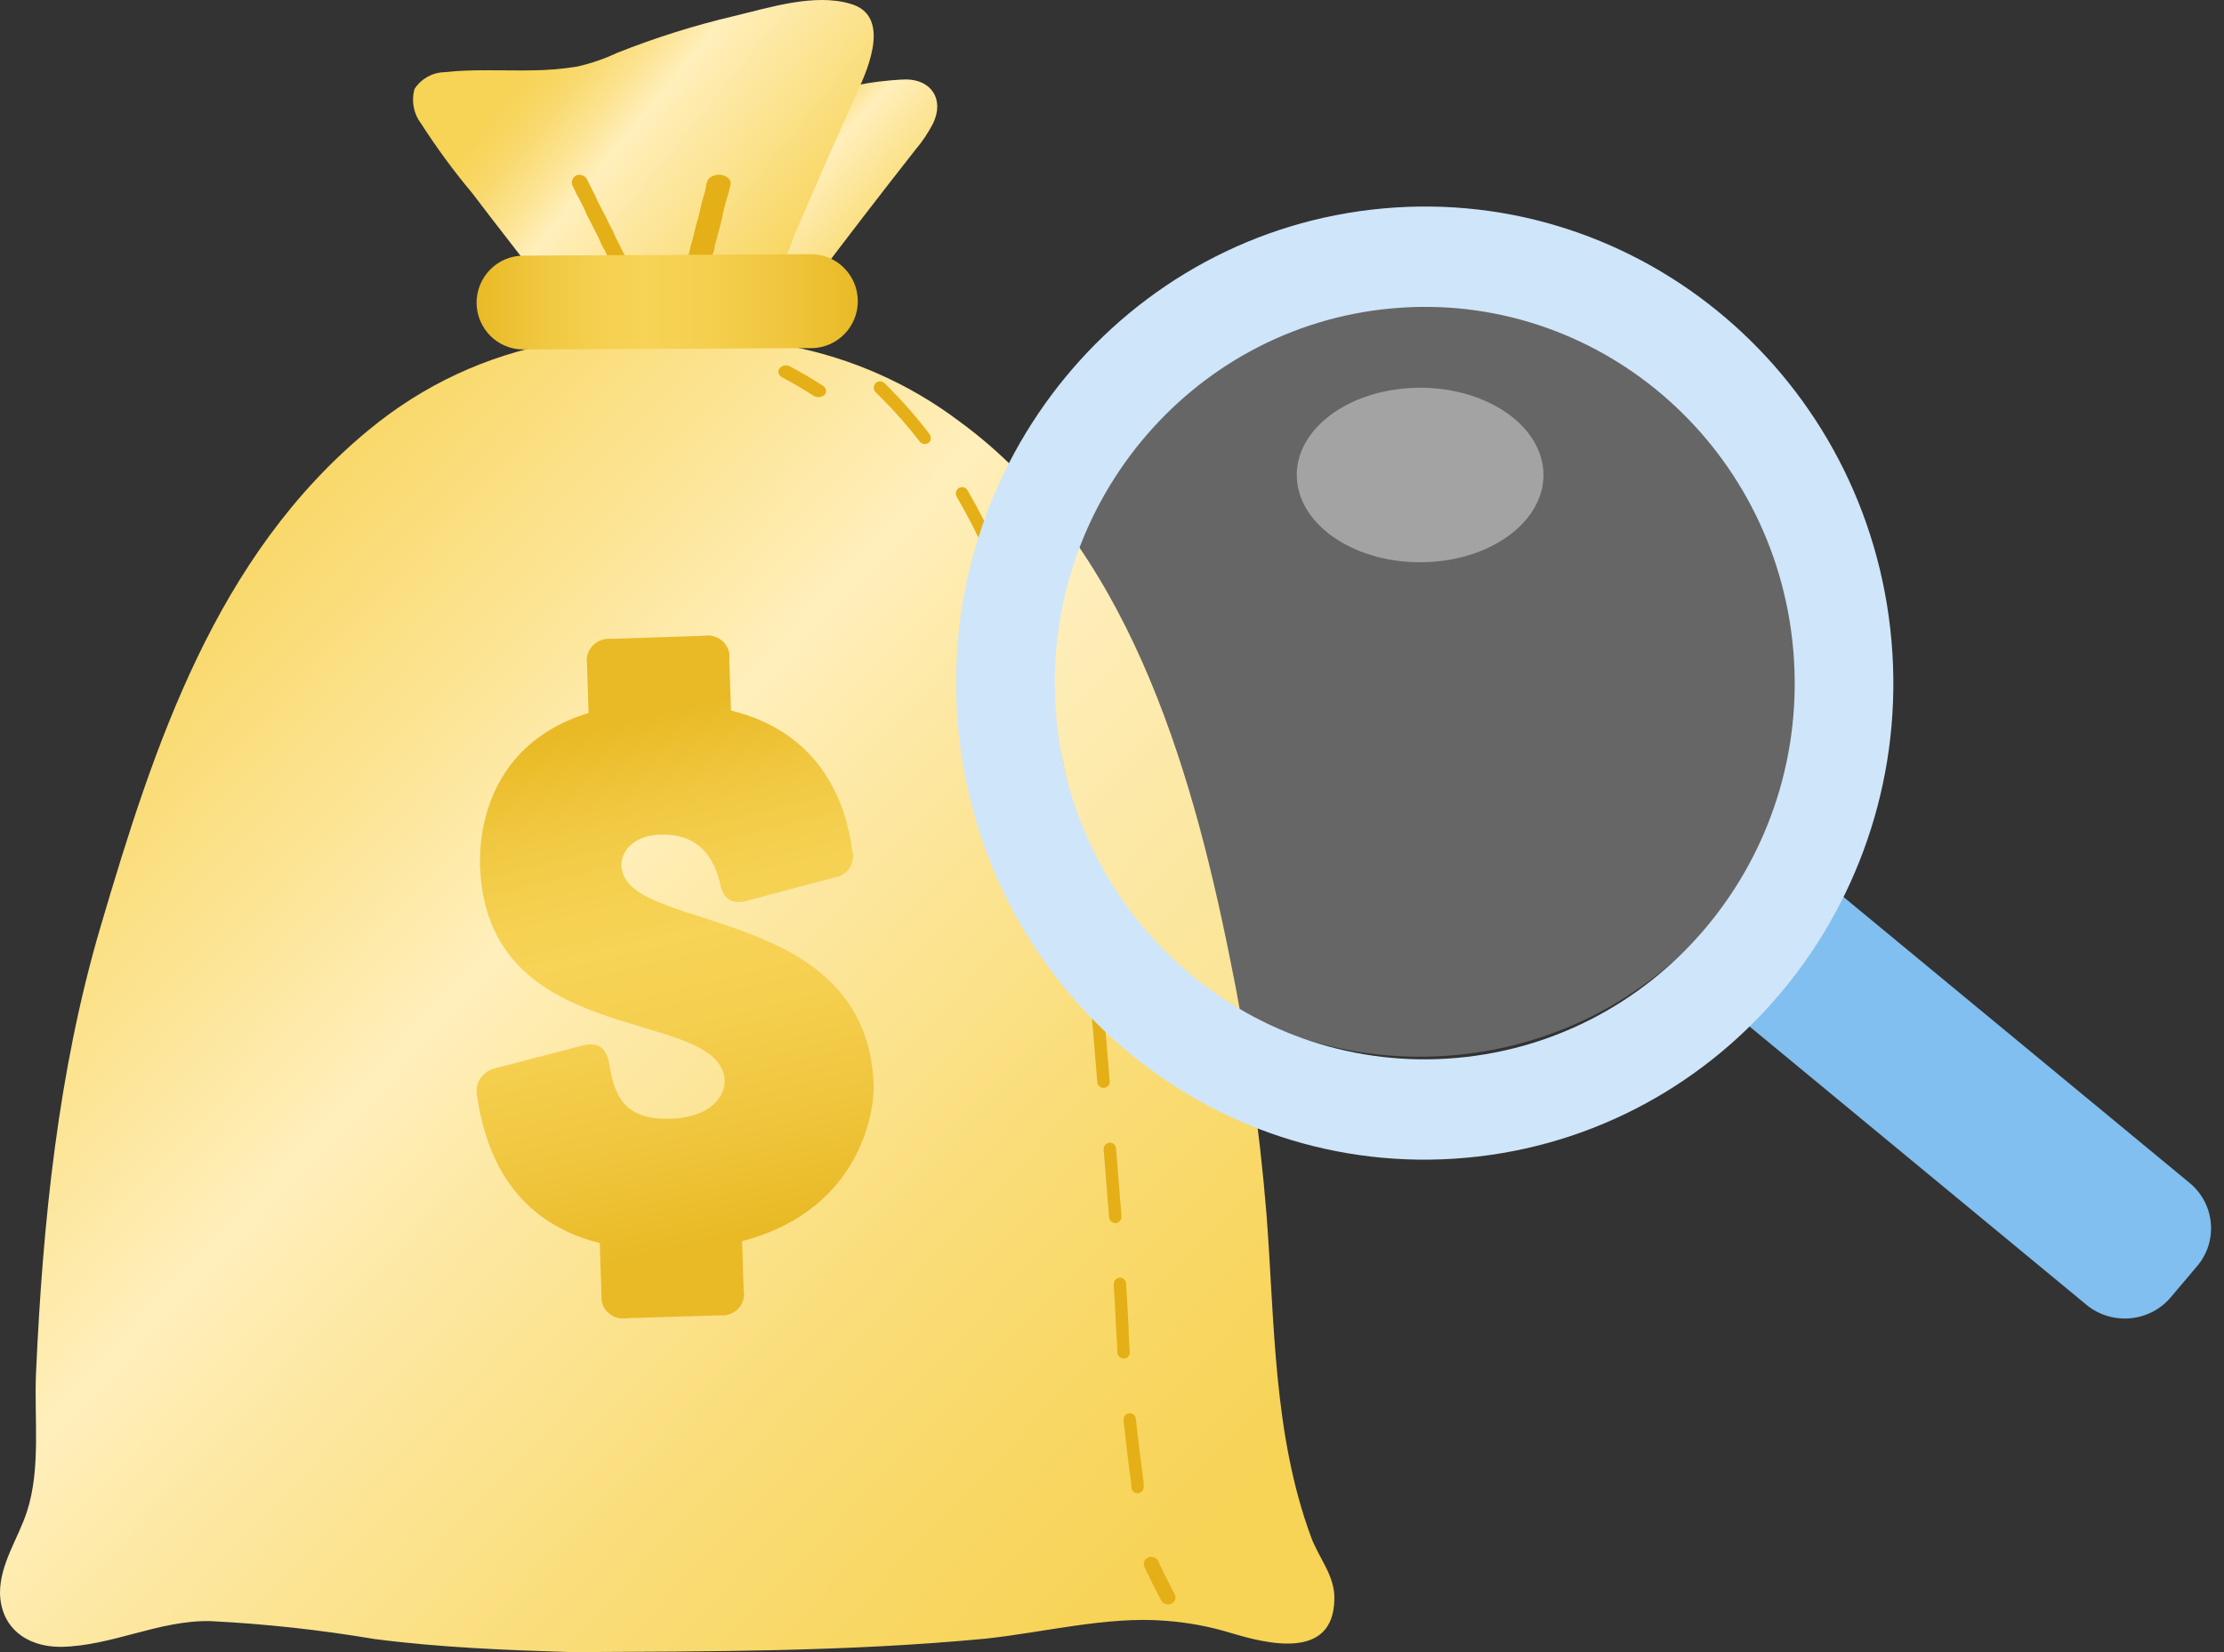
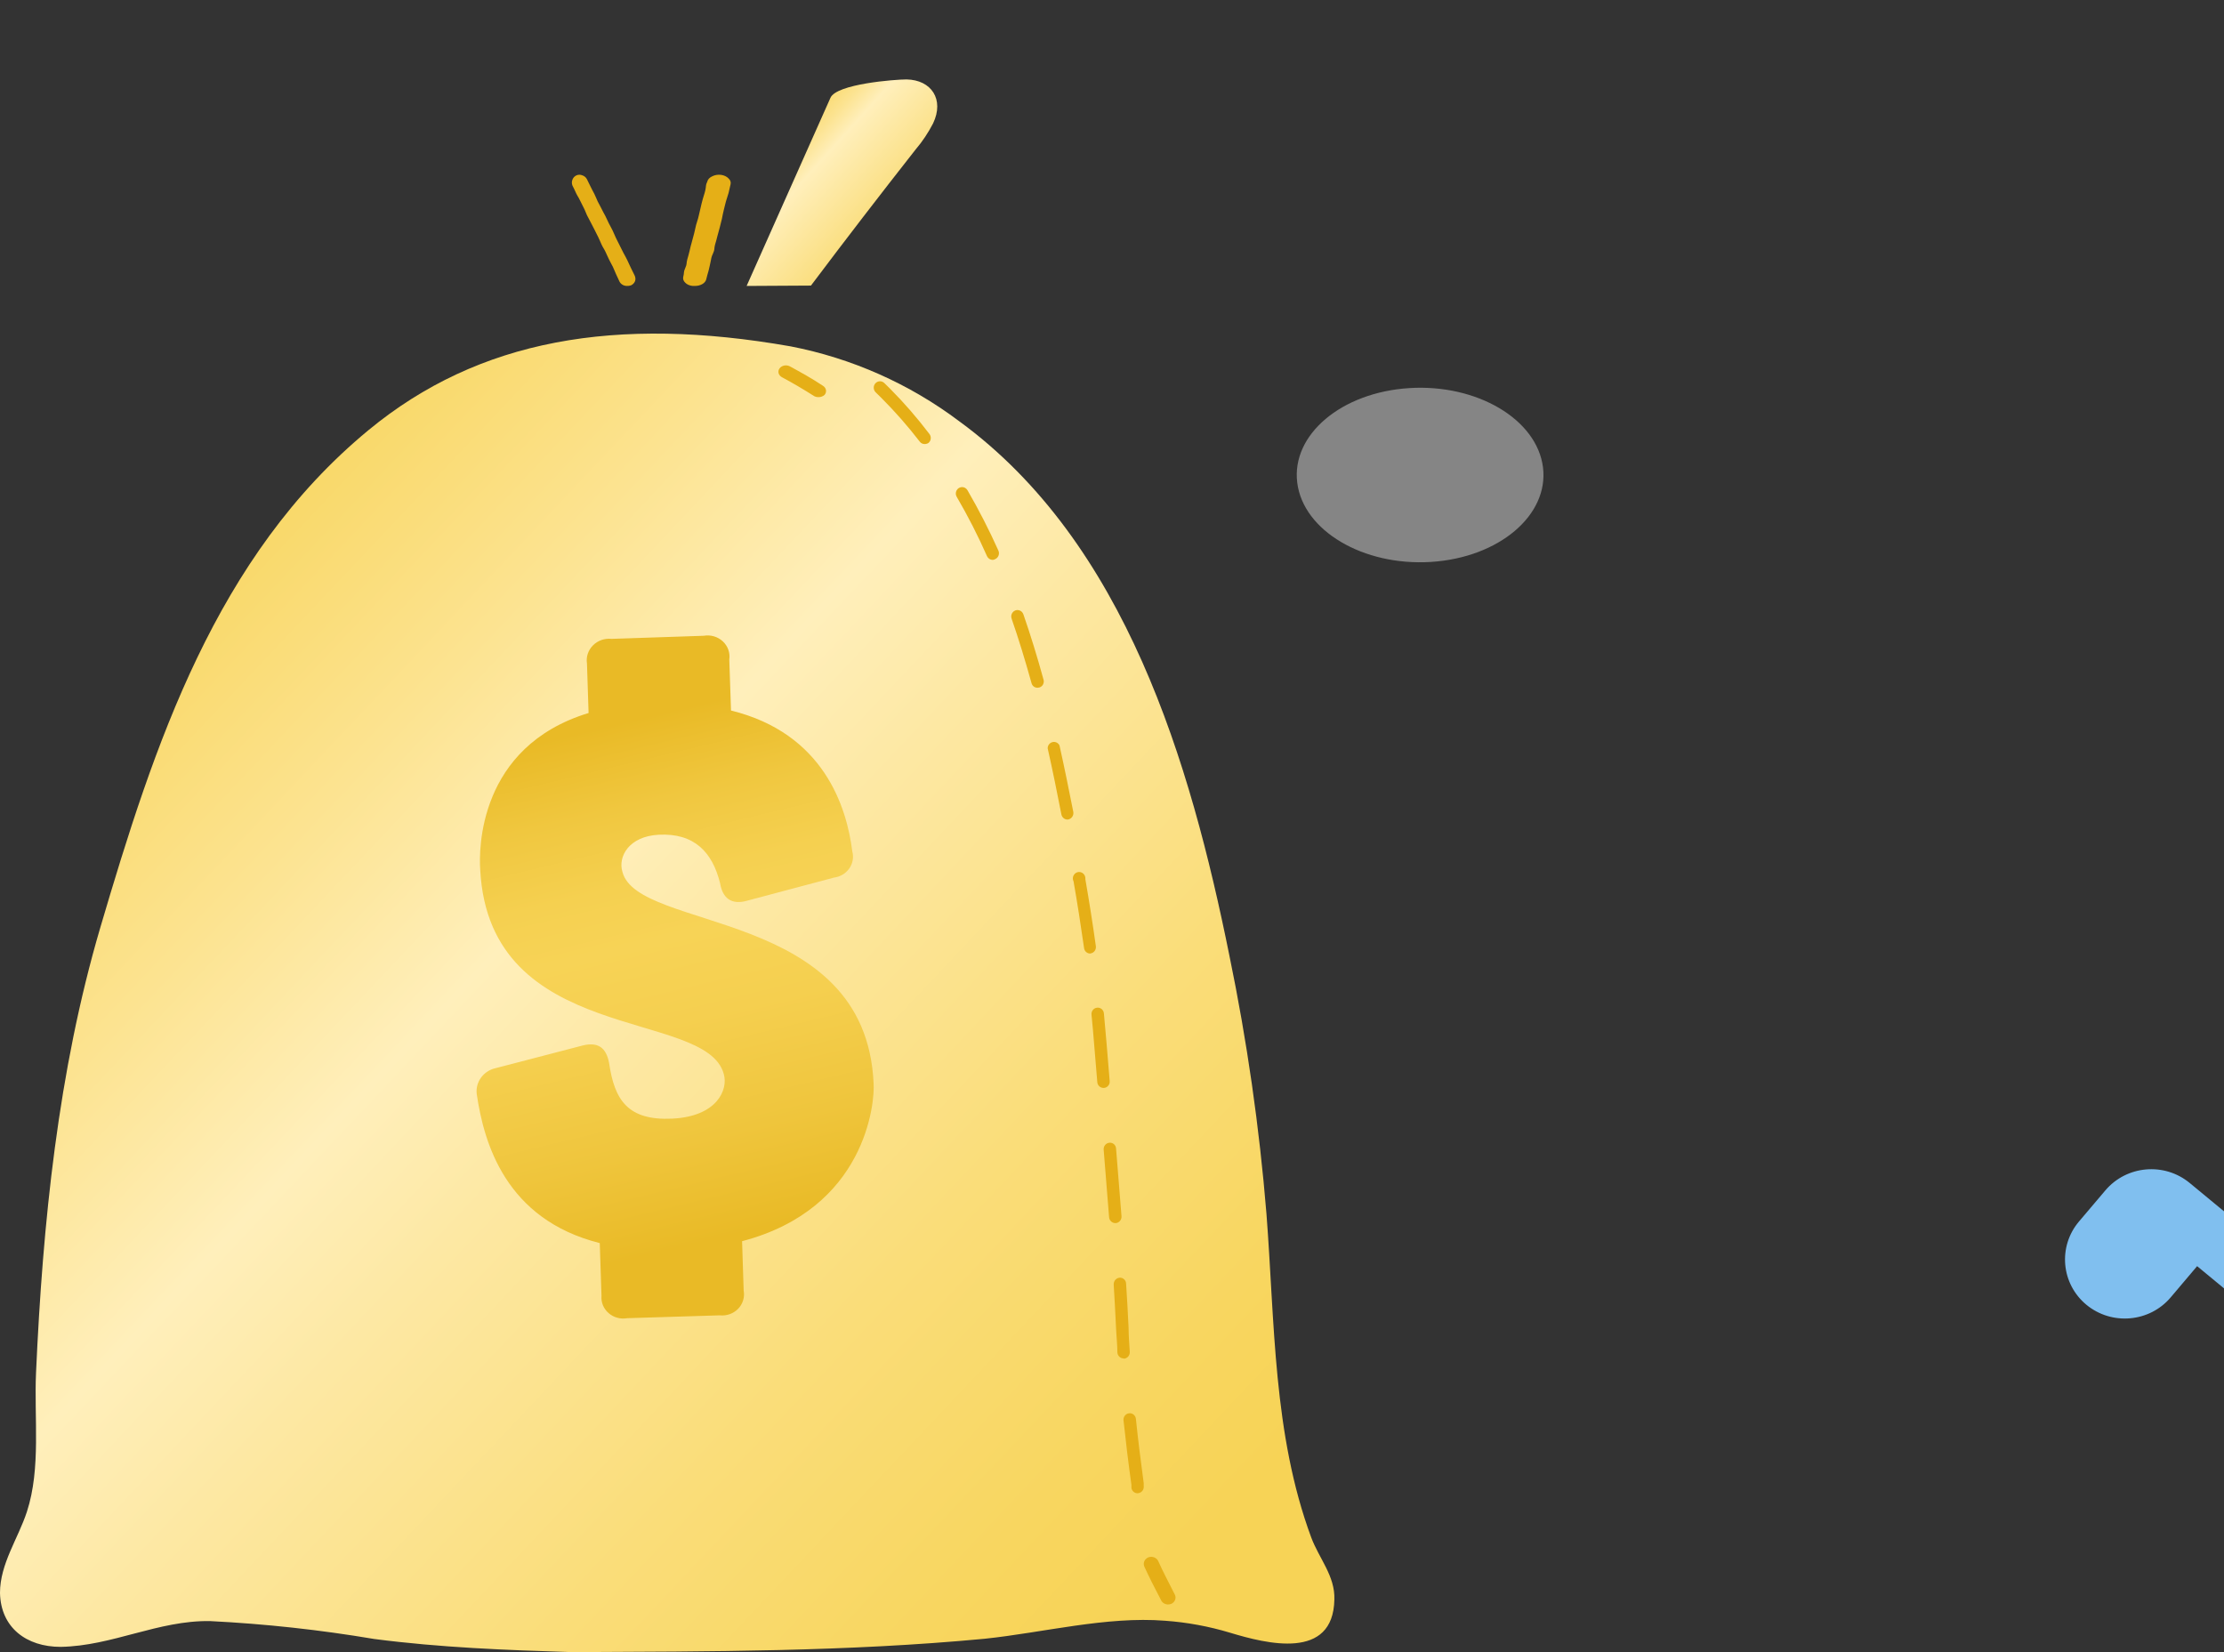
<svg xmlns="http://www.w3.org/2000/svg" width="140" height="104" viewBox="0 0 140 104">
  <rect x="0" y="0" width="140" height="104" fill="#333333" stroke="none" />
  <defs>
    <linearGradient id="ujovmyb5ta" x1="3.545%" x2="91.606%" y1="20.405%" y2="105.393%">
      <stop offset="0%" stop-color="#F7D356" />
      <stop offset="21%" stop-color="#FCE390" />
      <stop offset="35%" stop-color="#FFEFBB" />
      <stop offset="45%" stop-color="#FDE8A3" />
      <stop offset="66%" stop-color="#FADD79" />
      <stop offset="82%" stop-color="#F8D660" />
      <stop offset="91%" stop-color="#F7D356" />
    </linearGradient>
    <linearGradient id="tkq7nmdhvb" x1="11.518%" x2="82.251%" y1="17.381%" y2="84.125%">
      <stop offset="0%" stop-color="#F7D356" />
      <stop offset="6%" stop-color="#F8D55D" />
      <stop offset="14%" stop-color="#F9DA71" />
      <stop offset="24%" stop-color="#FCE390" />
      <stop offset="35%" stop-color="#FFEFBB" />
      <stop offset="100%" stop-color="#F7D356" />
    </linearGradient>
    <linearGradient id="txmxzk9ync" x1="21.538%" x2="97.081%" y1="29.926%" y2="67.664%">
      <stop offset="0%" stop-color="#F7D356" />
      <stop offset="6%" stop-color="#F8D55D" />
      <stop offset="14%" stop-color="#F9DA71" />
      <stop offset="24%" stop-color="#FCE390" />
      <stop offset="35%" stop-color="#FFEFBB" />
      <stop offset="100%" stop-color="#F7D356" />
    </linearGradient>
    <linearGradient id="v1dyvz8u2d" x1="0%" x2="100%" y1="49.739%" y2="49.739%">
      <stop offset="0%" stop-color="#E9BA26" />
      <stop offset="17%" stop-color="#F0C73F" />
      <stop offset="32%" stop-color="#F5D050" />
      <stop offset="44%" stop-color="#F7D356" />
      <stop offset="60%" stop-color="#F5CF4F" />
      <stop offset="82%" stop-color="#EFC53C" />
      <stop offset="100%" stop-color="#E9BA26" />
    </linearGradient>
    <linearGradient id="021tsxxvze" x1="43.578%" x2="55.85%" y1="5.629%" y2="93.378%">
      <stop offset="7%" stop-color="#E9BA26" />
      <stop offset="21%" stop-color="#F0C73F" />
      <stop offset="34%" stop-color="#F5D050" />
      <stop offset="44%" stop-color="#F7D356" />
      <stop offset="58%" stop-color="#F5CF4F" />
      <stop offset="78%" stop-color="#EFC53C" />
      <stop offset="95%" stop-color="#E9BA26" />
    </linearGradient>
  </defs>
  <g fill="none" fill-rule="evenodd">
    <g>
      <g>
        <g>
          <g>
            <g>
              <g fill-rule="nonzero">
                <path fill="url(#ujovmyb5ta)" d="M49.757 21.801c3.857.745 7.493 2.359 10.63 4.72 10.478 7.649 14.55 21.497 17 33.618 1.11 5.37 1.89 10.803 2.336 16.269.528 6.815.408 13.87 2.82 20.378.49 1.315 1.508 2.427 1.455 3.9-.068 3.855-4.267 2.788-6.574 2.09-1.33-.401-2.7-.653-4.086-.752-3.671-.293-7.682.751-11.353 1.134-8.678.82-17.28.797-25.98.842-4.146-.128-8.292-.286-12.446-.827-3.42-.577-6.871-.953-10.336-1.127-3.272-.052-6.16 1.57-9.408 1.623-2.149 0-3.77-1.21-3.815-3.396 0-1.834 1.146-3.427 1.696-5.117.89-2.736.445-5.9.573-8.754.422-9.393 1.38-18.944 4.041-27.999 3.393-11.512 7.26-23.384 16.887-31.327 6.958-5.74 15.613-7.199 26.56-5.275z" transform="translate(-1235, -5210) translate(101, 4064) translate(546, 978) translate(588, 168) translate(0, 0) translate(0, 0)" />
                <path fill="url(#tkq7nmdhvb)" d="M51.05 17.977c2.163-2.877 4.359-5.731 6.585-8.563.428-.503.798-1.057 1.104-1.65.717-1.506-.108-2.734-1.67-2.764-.717 0-4.422.279-4.794 1.16L47 18l4.05-.023z" transform="translate(-1235, -5210) translate(101, 4064) translate(546, 978) translate(588, 168) translate(0, 0) translate(0, 0)" />
                <path fill="#E5AF17" d="M51.495 24.999c-.085 0-.168-.022-.24-.061-.672-.43-1.354-.83-2.028-1.19-.106-.055-.183-.144-.213-.248-.03-.104-.01-.214.054-.305.137-.19.423-.251.646-.138.691.376 1.4.767 2.091 1.228.101.063.169.158.189.265.02.106-.01.216-.083.303-.105.101-.259.155-.416.146zM71.61 94c-.195.002-.361-.145-.387-.342v-.183c-.194-1.384-.357-2.753-.499-4.069-.021-.22.135-.417.35-.441.104-.013.208.018.29.085.08.068.132.166.141.272.134 1.301.305 2.662.491 4.04v.174c.015.106-.012.214-.075.3-.063.085-.156.141-.26.156L71.61 94zm-.878-8.488c-.207 0-.379-.162-.394-.373 0-.502-.06-1.004-.082-1.52-.045-.921-.09-1.841-.149-2.762-.008-.221.156-.41.372-.426.104-.008.207.028.285.1.077.072.122.174.124.28.06.92.112 1.841.156 2.77 0 .493.045.988.075 1.52.012.22-.15.41-.365.426l-.022-.015zm-.52-8.519c-.207.001-.38-.162-.395-.372l-.342-4.252c-.017-.22.142-.413.357-.433.104-.013.21.019.29.088.08.07.128.17.134.277.119 1.422.23 2.837.342 4.259.017.22-.142.413-.357.433h-.03zm-.744-8.51c-.206.004-.379-.156-.394-.365l-.194-2.335c-.052-.64-.104-1.27-.17-1.91-.023-.22.133-.417.349-.44.104-.013.208.017.29.085.08.067.132.165.141.272.06.639.119 1.285.171 1.924l.193 2.335c.01.106-.021.212-.089.294-.067.082-.164.132-.268.14h-.03zm-.84-8.458c-.198.001-.365-.15-.387-.35-.201-1.4-.417-2.806-.662-4.198-.076-.154-.048-.34.07-.463.117-.123.298-.157.45-.083.152.074.242.238.223.409.253 1.46.476 2.882.662 4.221.015.106-.012.214-.075.3-.062.085-.156.141-.26.156l-.022.008zM67.2 51.59c-.19 0-.351-.137-.387-.327-.268-1.376-.55-2.768-.863-4.16.002-.185.127-.345.302-.388.176-.044.358.041.442.205.312 1.4.595 2.8.87 4.191.037.218-.101.426-.312.472l-.052.007zm-1.89-8.298c-.178.005-.336-.118-.378-.296-.395-1.423-.811-2.784-1.25-4.047-.051-.137-.026-.292.067-.404.092-.113.237-.165.378-.136.141.029.256.134.299.274.446 1.286.87 2.662 1.264 4.1.03.102.018.212-.032.305s-.135.16-.236.19l-.111.014zm-2.818-8.047c-.152.001-.29-.088-.357-.228-.566-1.283-1.204-2.533-1.91-3.742-.074-.123-.077-.277-.009-.404.069-.127.198-.206.339-.21.141-.002.273.072.346.196.714 1.232 1.364 2.501 1.948 3.803.09.201.004.44-.193.532-.05.03-.106.048-.164.053zm-4.29-7.293c-.12 0-.233-.056-.305-.153-.75-.972-1.559-1.895-2.424-2.76l-.357-.35c-.074-.076-.116-.179-.116-.286 0-.107.042-.21.116-.285.074-.075.174-.118.278-.118.105 0 .205.043.28.118l.356.35c.887.893 1.715 1.846 2.477 2.852.134.173.107.424-.06.563-.073.047-.159.071-.245.069zM73.53 101c-.184 0-.351-.096-.43-.249-.44-.83-.79-1.535-1.067-2.14-.094-.227.02-.482.26-.58.242-.087.515.019.618.24.269.597.61 1.26 1.04 2.099.116.217.02.48-.215.589-.066.025-.136.04-.207.041z" transform="translate(-1235, -5210) translate(101, 4064) translate(546, 978) translate(588, 168) translate(0, 0) translate(0, 0)" />
-                 <path fill="url(#txmxzk9ync)" d="M34.217 18c-1.469-1.957-2.991-3.851-4.475-5.823-1.17-1.396-2.25-2.865-3.236-4.399-.473-.618-.625-1.428-.41-2.18.418-.642 1.12-1.036 1.88-1.055 1.857-.208 3.737-.077 5.61-.116.923-.01 1.844-.09 2.755-.238.871-.197 1.719-.49 2.527-.87 2.393-.95 4.85-1.723 7.354-2.312 2.23-.531 5.039-1.44 7.307-.77 2.52.716 1.195 3.913.457 5.515-1.37 3.012-2.687 6.04-3.989 9.074-.106.247-1.111 3.128-1.347 3.128L34.217 18z" transform="translate(-1235, -5210) translate(101, 4064) translate(546, 978) translate(588, 168) translate(0, 0) translate(0, 0)" />
                <path fill="#E5AF17" d="M39.453 17.998c-.193 0-.37-.107-.458-.277-.112-.236-.105-.236-.218-.471l-.197-.457c-.12-.229-.127-.229-.24-.458-.113-.228-.106-.235-.218-.47-.113-.236-.134-.222-.247-.458-.113-.235-.098-.242-.211-.47l-.233-.465c-.112-.235-.126-.228-.24-.464-.112-.236-.126-.222-.239-.457-.112-.236-.091-.243-.211-.478-.12-.236-.12-.229-.233-.464-.112-.236-.133-.222-.246-.457-.113-.236-.106-.243-.226-.471-.048-.12-.048-.254 0-.374.045-.12.136-.217.254-.27.117-.05.25-.05.366 0 .126.039.23.126.29.242l.225.457c.112.236.12.229.24.464.119.236.098.236.21.471l.24.457c.113.236.12.229.24.457.12.23.105.236.225.472.12.235.127.228.24.457.112.228.098.242.21.47l.233.465c.113.235.113.235.233.464.12.229.134.229.246.464.113.236.106.236.219.471.113.236.113.236.232.471.062.112.078.244.043.367-.047.123-.14.222-.261.277-.086.03-.177.042-.268.035zM43.737 18H43.6c-.19-.019-.358-.093-.463-.204-.114-.107-.16-.241-.126-.372.074-.277 0-.277.126-.554.127-.277.053-.27.127-.54.073-.27.084-.27.147-.547.063-.277.063-.27.137-.54.074-.269.074-.276.147-.546l.127-.547c.073-.27.094-.27.157-.54.064-.27.064-.276.127-.546s.063-.277.137-.547c.073-.27.094-.27.158-.547.063-.277 0-.277.126-.547.033-.135.148-.255.316-.328.157-.08.355-.111.547-.087.19.027.358.106.464.218.119.105.169.24.136.372l-.126.547c-.074.27-.095.27-.168.54-.074.27-.064.27-.137.547-.074.277-.053.27-.116.546-.063.277-.074.27-.137.547l-.147.54c-.063.27-.074.27-.148.54-.073.269 0 .276-.126.546s-.095.277-.158.547-.053.277-.126.554c-.074.277-.085.27-.148.547-.066.236-.368.405-.716.4z" transform="translate(-1235, -5210) translate(101, 4064) translate(546, 978) translate(588, 168) translate(0, 0) translate(0, 0)" />
-                 <path fill="url(#v1dyvz8u2d)" d="M51.085 21.914L32.945 22c-1.616.004-2.932-1.308-2.945-2.938 0-1.63 1.305-2.955 2.922-2.968l7.683-.04L51.055 16c1.617 0 2.932 1.315 2.945 2.945.004 1.63-1.298 2.956-2.915 2.97z" transform="translate(-1235, -5210) translate(101, 4064) translate(546, 978) translate(588, 168) translate(0, 0) translate(0, 0)" />
                <path fill="url(#021tsxxvze)" d="M47.032 56.698c-.984.284-1.549-.157-1.704-1.105-.48-1.942-1.618-3.167-3.871-3.047-1.874.104-2.563 1.381-2.277 2.33.96 3.794 15.3 2.24 15.812 13.3.093 1.203-.473 7.91-8.278 9.956l.1 3.114c.077.413-.054.836-.35 1.142-.298.305-.727.458-1.16.411l-5.83.18c-.42.073-.85-.046-1.166-.323-.316-.276-.48-.679-.444-1.089l-.109-3.316c-5.939-1.493-7.294-6.318-7.743-9.372-.099-.765.42-1.476 1.2-1.643l5.482-1.427c.93-.224 1.464.112 1.65 1.113.333 2.3 1.161 3.63 3.972 3.495 2.81-.134 3.539-1.815 3.244-2.815-1.122-4.138-14.758-1.763-15.331-12.86-.085-1.203-.147-7.738 6.822-9.859l-.101-3.114c-.065-.417.074-.84.378-1.145.303-.304.736-.455 1.17-.408l5.8-.195c.436-.076.882.054 1.201.35.32.296.472.721.41 1.144l.108 3.211c5.831 1.434 7.287 6.065 7.635 8.873.099.366.03.756-.19 1.07-.218.314-.567.523-.956.573l-5.474 1.456z" transform="translate(-1235, -5210) translate(101, 4064) translate(546, 978) translate(588, 168) translate(0, 0) translate(0, 0)" />
              </g>
              <g>
                <g>
-                   <path fill="#80BFEF" d="M73.122 61.703l-1.665 1.967c-1.332 1.573-3.709 1.78-5.304.465L44.285 46.07c-1.593-1.32-1.803-3.661-.47-5.24l1.665-1.964c1.338-1.572 3.709-1.782 5.307-.464l21.865 18.064c1.593 1.318 1.805 3.664.47 5.237" transform="translate(-1235, -5210) translate(101, 4064) translate(546, 978) translate(588, 168) translate(0, 0) translate(60, 13.22) translate(5.186, 4.78)" />
-                   <path fill="#FFF" d="M22.068.097c13.316-1.186 25.07 8.671 26.255 22.016 1.183 13.347-8.653 25.126-21.971 26.311C13.033 49.61 1.279 39.753.096 26.408-1.086 13.061 8.75 1.282 22.068.097" opacity=".25" transform="translate(-1235, -5210) translate(101, 4064) translate(546, 978) translate(588, 168) translate(0, 0) translate(60, 13.22) translate(5.186, 4.78)" />
+                   <path fill="#80BFEF" d="M73.122 61.703l-1.665 1.967c-1.332 1.573-3.709 1.78-5.304.465c-1.593-1.32-1.803-3.661-.47-5.24l1.665-1.964c1.338-1.572 3.709-1.782 5.307-.464l21.865 18.064c1.593 1.318 1.805 3.664.47 5.237" transform="translate(-1235, -5210) translate(101, 4064) translate(546, 978) translate(588, 168) translate(0, 0) translate(60, 13.22) translate(5.186, 4.78)" />
                  <path fill="#FFF" d="M23.522 6.43c4.27-.27 8.04 1.963 8.423 4.986.377 3.02-2.777 5.687-7.05 5.957-4.27.267-8.04-1.963-8.42-4.986-.38-3.02 2.774-5.687 7.047-5.956" opacity=".4" transform="translate(-1235, -5210) translate(101, 4064) translate(546, 978) translate(588, 168) translate(0, 0) translate(60, 13.22) translate(5.186, 4.78)" />
                </g>
-                 <path fill="#CFE5F9" d="M52.884 27.684c1.138 13.03-8.324 24.529-21.137 25.686-12.812 1.157-24.12-8.466-25.257-21.492-1.138-13.03 8.324-24.529 21.136-25.686 12.81-1.157 24.117 8.465 25.258 21.492M.304 32.435C1.746 48.936 16.07 61.127 32.295 59.66c16.23-1.467 28.214-16.033 26.774-32.534C57.624 10.623 43.304-1.565 27.075-.1 10.85 1.369-1.138 15.93.305 32.435" transform="translate(-1235, -5210) translate(101, 4064) translate(546, 978) translate(588, 168) translate(0, 0) translate(60, 13.22)" />
              </g>
            </g>
          </g>
        </g>
      </g>
    </g>
  </g>
</svg>